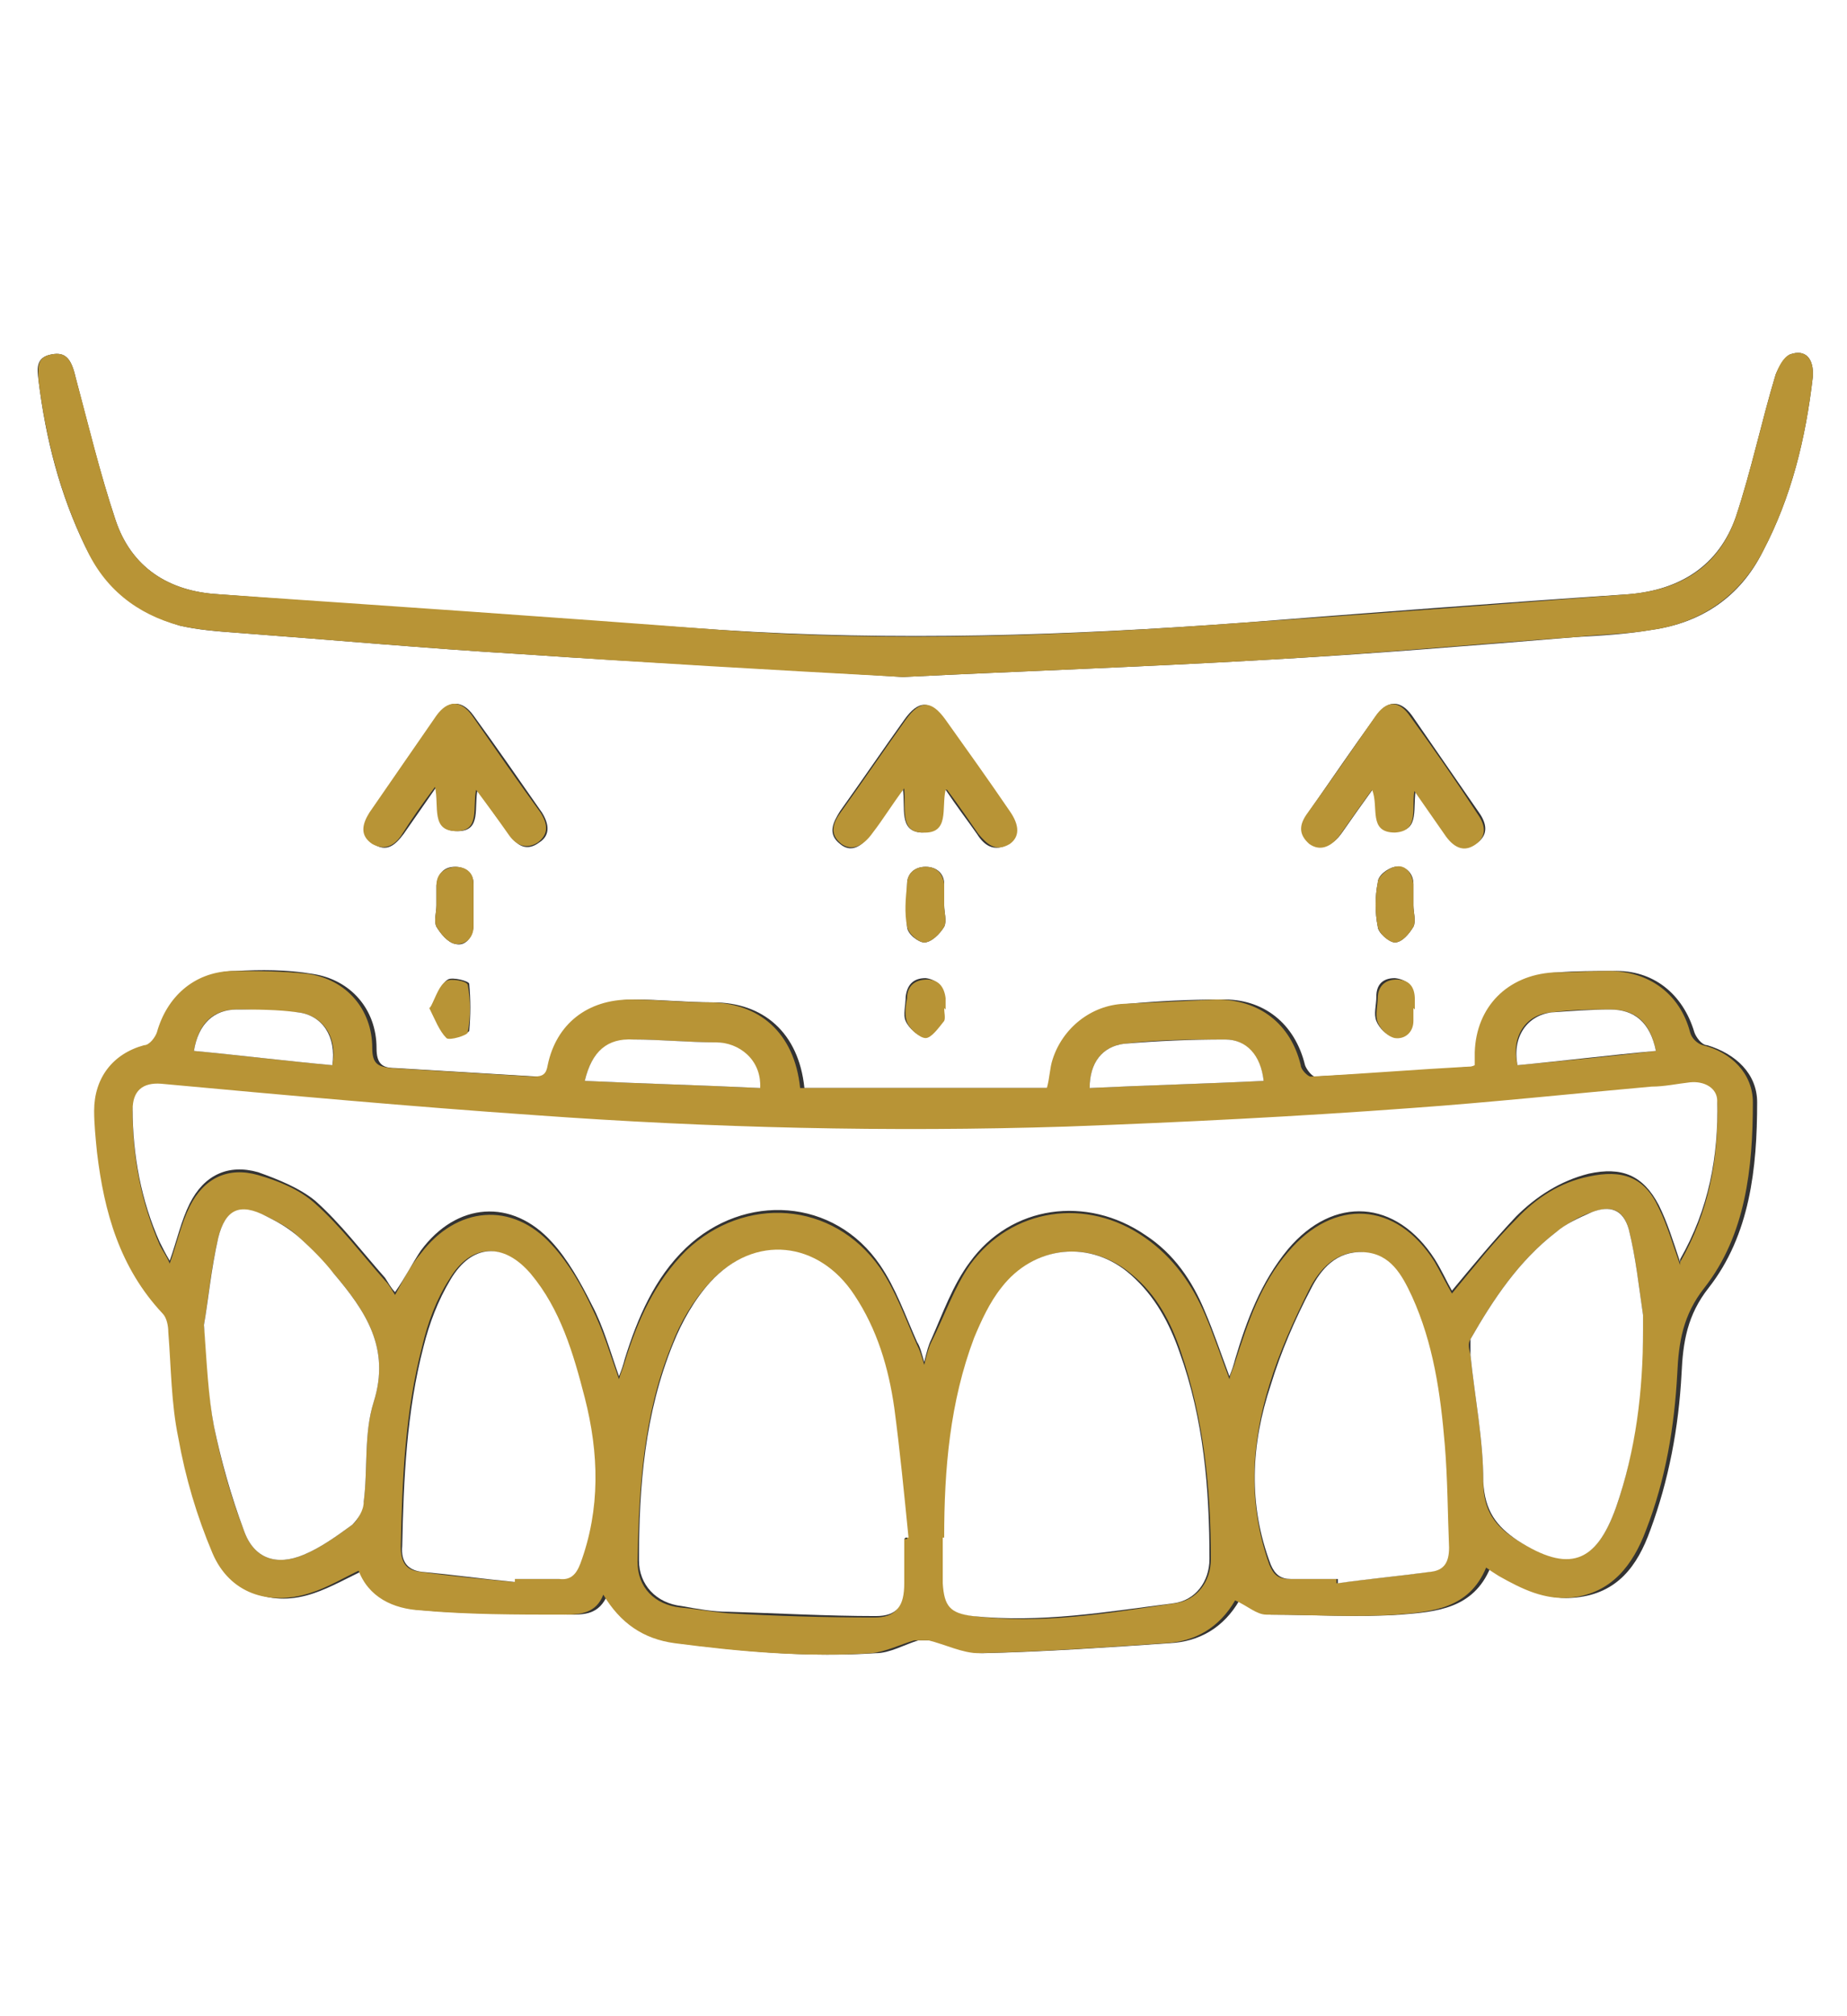
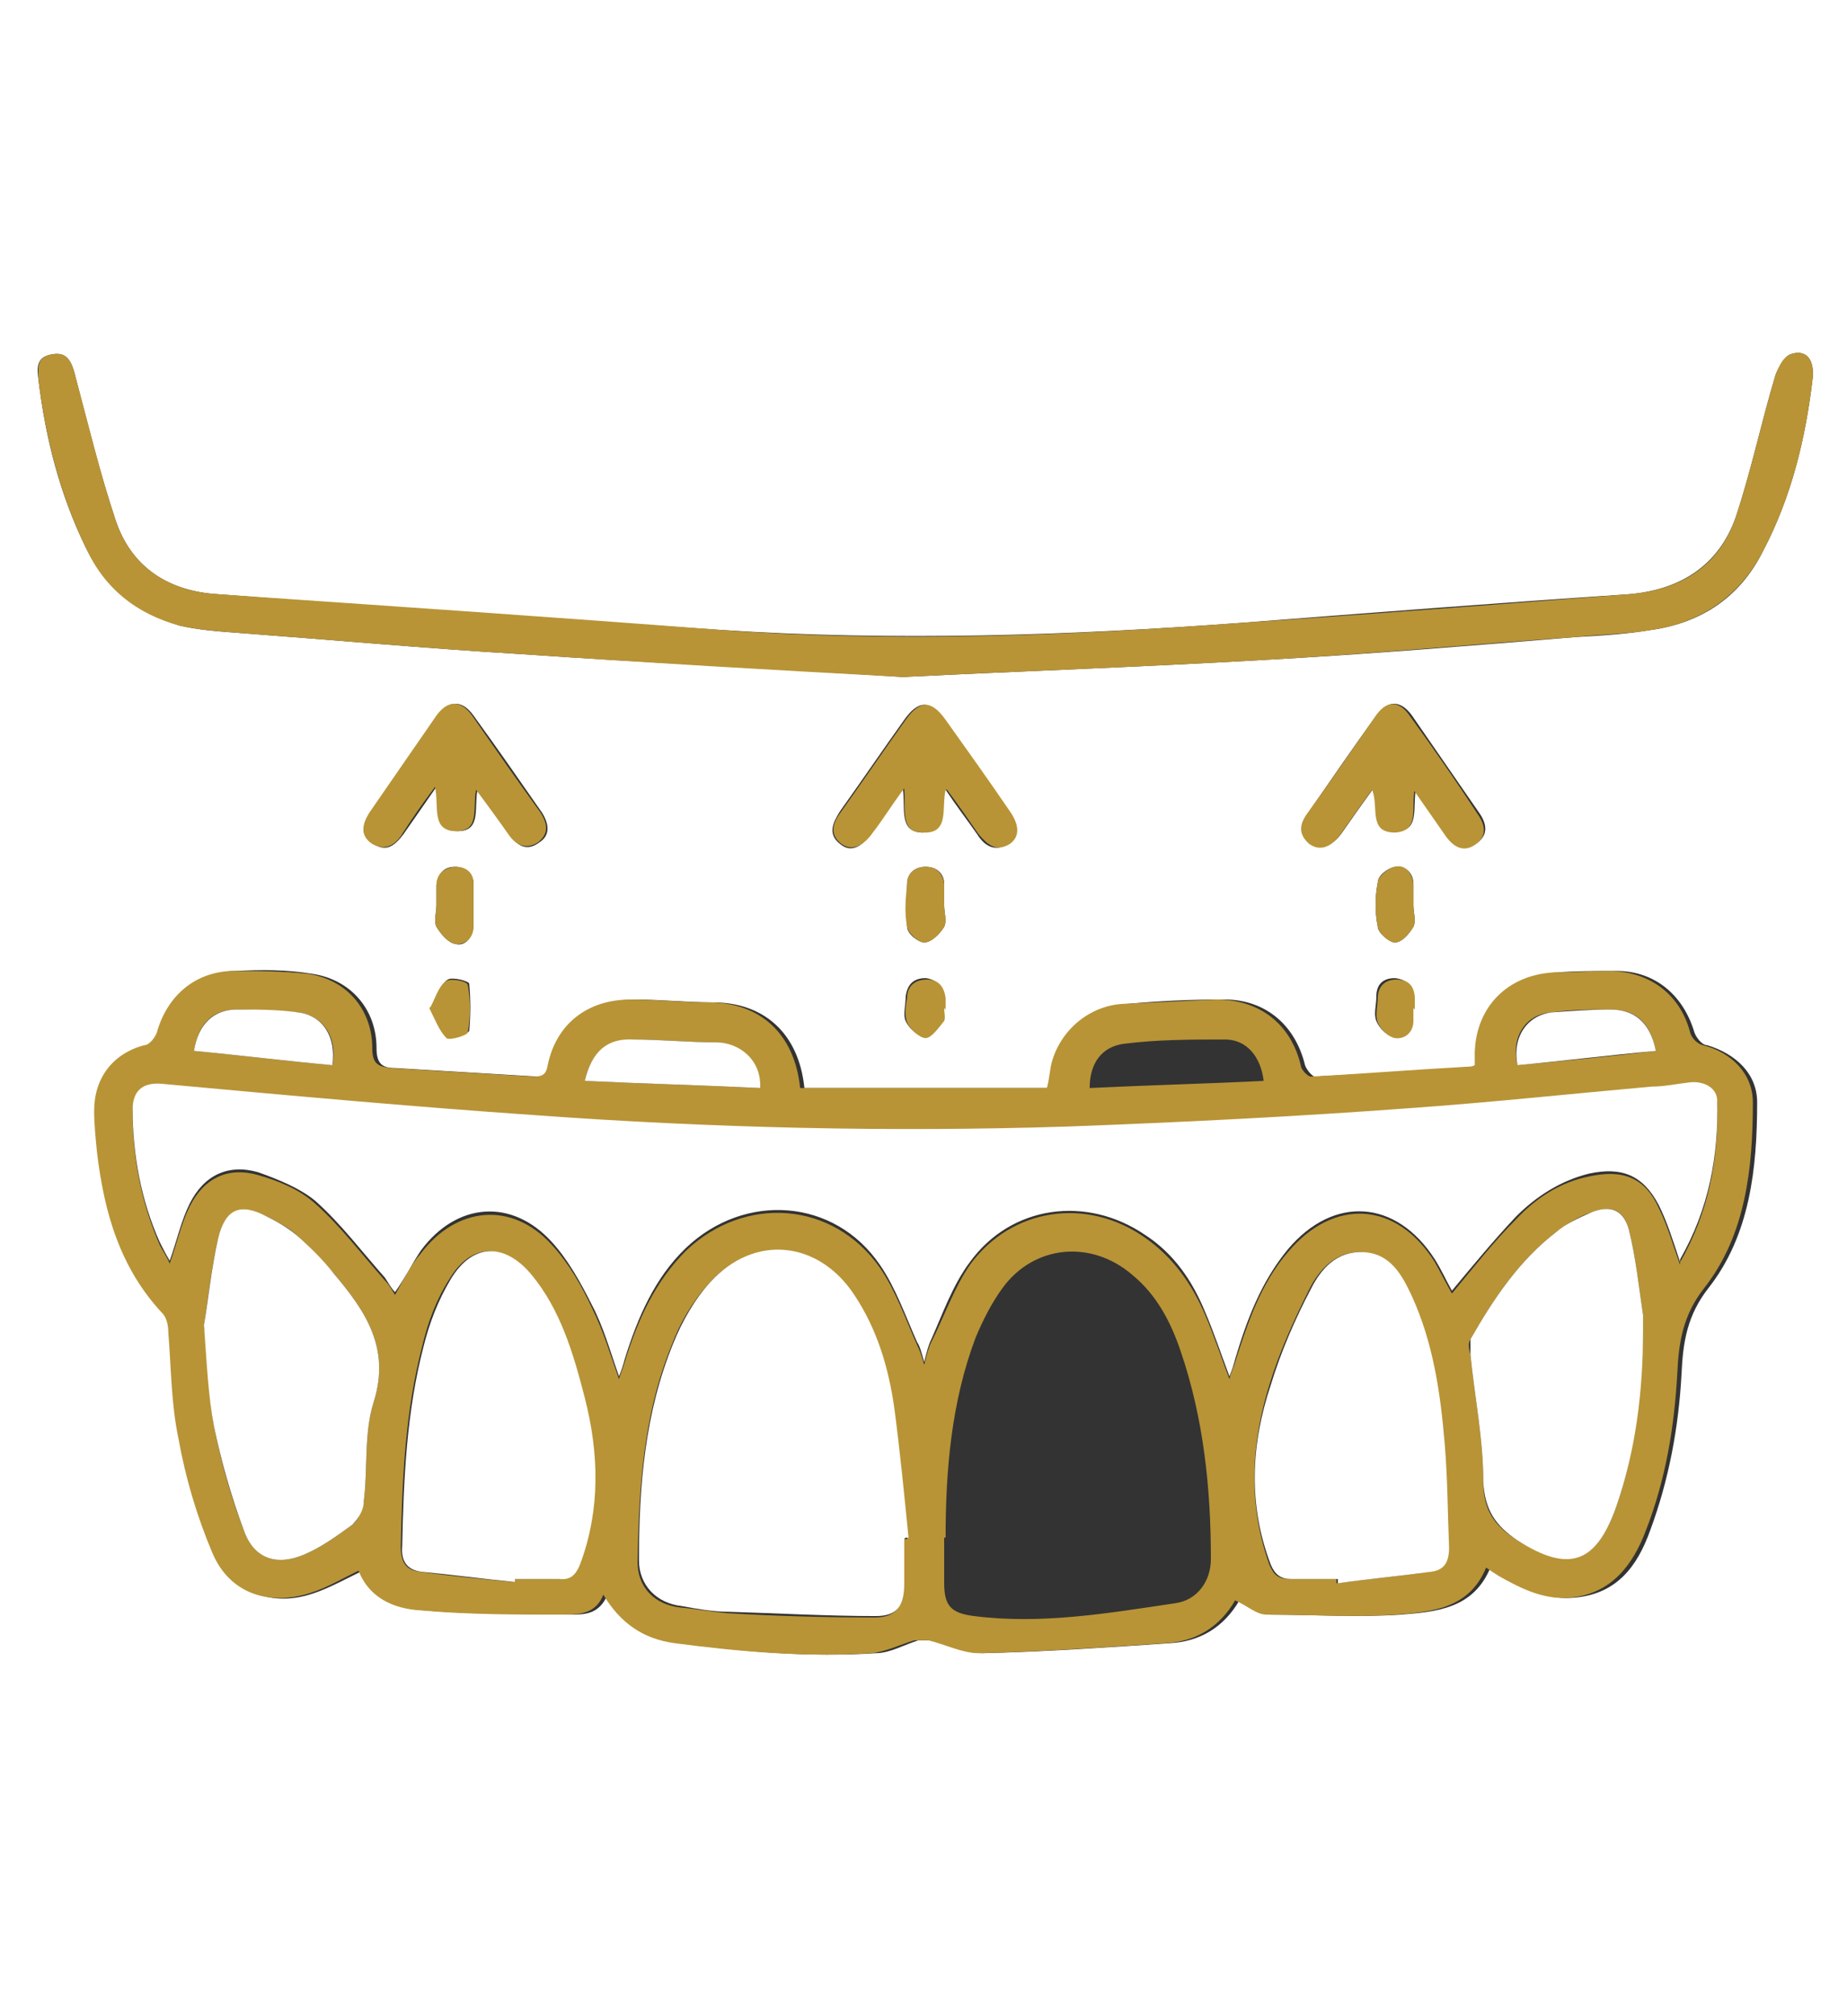
<svg xmlns="http://www.w3.org/2000/svg" version="1.1" viewBox="0 0 129.5 97.8" width="110px" height="120px">
  <rect x="0" y="0" width="129.5" height="97.8" fill="#333333" stroke="none" />
  <defs>
    <style>
      .cls-1 {
        fill: #fff;
      }

      .cls-2 {
        fill: #b89436;
      }
    </style>
  </defs>
  <g>
    <g id="Layer_1">
      <g>
        <path class="cls-1" d="M-6.3,119.6V-22.4h142V119.6H-6.3ZM25.4,88.2c.7,2.1,2.5,2.8,4.4,2.9,3.4.3,6.7.2,10.1.3,1.1,0,2.1,0,2.7-1.4,1.2,2.1,2.8,3.1,5,3.4,4.6.6,9.2,1,13.8.7,1,0,2-.6,3-.9.3,0,.7,0,1,0,1.2.3,2.3.9,3.5.9,4.4-.1,8.7-.4,13.1-.7,2.1-.1,3.8-1.1,4.9-3,0-.1.2-.2,0,0,.8.4,1.5.9,2.2,1,3,0,6.1.2,9.1,0,2.5-.2,5.1-.4,6.3-3.3.4.2.6.4.9.6,1.6,1,3.2,1.7,5.1,1.5,2.9-.3,4.3-2.2,5.2-4.7,1.3-3.5,2-7.2,2.2-11,.1-2.2.4-4.1,1.9-6,2.9-3.7,3.4-8.4,3.4-13,0-2-1.5-3.4-3.5-4-.4,0-.8-.6-.9-.9-.8-2.7-2.9-4.4-5.7-4.3-1.3,0-2.6,0-3.9.1-3.2.2-5.4,2.4-5.5,5.6,0,.3,0,.6,0,.9-.2,0-.3.1-.4.1-3.7.3-7.4.5-11.1.7-.2,0-.6-.5-.7-.8-.7-2.9-2.9-4.7-5.9-4.6-2.2,0-4.3.1-6.5.3-2.3.1-4.3,1.7-5,3.9-.2.6-.3,1.3-.4,2h-17.3c-.4-3.9-2.9-6-6.4-6-1.8,0-3.7-.2-5.5-.2-2.9,0-5.1,1.7-5.8,4.6-.1.6-.3.8-1,.8-3.3-.2-6.7-.4-10-.6-.9,0-1.3-.3-1.3-1.4,0-2.7-1.8-4.8-4.5-5.2-1.8-.3-3.6-.3-5.4-.2-2.5,0-4.4,1.8-5.2,4.3-.1.4-.5.8-.9.9-2.2.6-3.6,2.3-3.5,4.6,0,1,0,2,.2,2.9.5,4.2,1.6,8.1,4.6,11.3.3.3.4.8.4,1.3.2,2.5.2,5,.7,7.4.6,2.8,1.3,5.5,2.4,8.1,1.2,2.8,3.9,3.8,6.8,2.8,1.2-.4,2.4-1.1,3.7-1.7ZM63.3,25.7c8.1-.4,16.7-.7,25.4-1.2,7.3-.4,14.5-1,21.8-1.6,1.8-.1,3.5-.2,5.3-.5,3.5-.5,6.2-2.3,7.8-5.5,2-3.8,3-7.9,3.5-12.2.1-1.3-.5-2-1.6-1.6-.4.2-.8.9-1,1.4-1,3.3-1.7,6.7-2.8,10-1.2,3.4-3.9,5.1-7.5,5.4-9,.6-18.1,1.3-27.1,2-12.2.9-24.4,1.3-36.6.5-11.7-.8-23.5-1.6-35.2-2.5-3.5-.2-6.1-1.9-7.2-5.2-1.1-3.3-1.9-6.6-2.8-10-.3-1.3-.7-1.8-1.7-1.6-1.1.2-1,1-.9,1.8.5,4.1,1.5,8,3.3,11.7,1.4,2.8,3.6,4.6,6.6,5.5,1.3.3,2.6.4,4,.5,6.7.5,13.3,1.1,20,1.5,8.7.6,17.4,1,26.7,1.6ZM66.3,33.6c.8,1.2,1.5,2.1,2.2,3.1.5.8,1.2,1.3,2.2.7.7-.4.7-1.3,0-2.3-1.5-2.1-3-4.3-4.5-6.4-1-1.4-1.8-1.4-2.8,0-1.5,2.1-3,4.3-4.5,6.4-.5.8-.9,1.6,0,2.3.7.6,1.5.3,2.2-.8.7-1,1.4-1.9,2.2-3.1.2,1.4-.3,3,1.3,3.1,1.8,0,1.3-1.7,1.6-3ZM33.4,33.5c.9,1.3,1.6,2.3,2.4,3.3.5.8,1.2,1.1,2,.5.8-.5.7-1.3.2-2.1-1.6-2.3-3.2-4.6-4.8-6.8-.8-1.1-1.7-1.1-2.5,0-1.6,2.2-3.2,4.5-4.7,6.8-.5.8-.7,1.6.2,2.2.9.6,1.5.1,2.1-.7.7-1,1.4-2,2.3-3.3.3,1.4-.4,3.1,1.5,3.1,1.7,0,1.1-1.7,1.4-3ZM99.2,33.5c.9,1.3,1.6,2.3,2.3,3.3.5.8,1.3,1.1,2.1.5.8-.6.6-1.4.1-2.1-1.6-2.3-3.1-4.5-4.7-6.8-.8-1.1-1.7-1.1-2.5,0-1.6,2.2-3.1,4.4-4.7,6.7-.5.8-.7,1.5.1,2.2.7.5,1.5.3,2.2-.7.7-1,1.4-2,2.2-3.1.4,1.2-.3,3,1.6,3,1.7,0,1.1-1.7,1.4-3.1ZM66.2,41.7s0,0,0,0c0-.5,0-1,0-1.5,0-.7-.5-1.2-1.3-1.2-.8,0-1.3.5-1.3,1.2,0,1-.1,2.1,0,3,0,.5.8,1.1,1.2,1.1.5,0,1.1-.6,1.4-1.1.2-.4,0-1,0-1.5ZM30.6,41.7c0,.5-.2,1.1,0,1.5.3.5.8,1.1,1.3,1.2.7.2,1.2-.4,1.3-1.2,0-1,0-2,0-3,0-.8-.6-1.2-1.3-1.2-.8,0-1.2.5-1.3,1.3,0,.5,0,.9,0,1.4ZM99.1,41.7c0-.5,0-1,0-1.5,0-.8-.6-1.3-1.3-1.2-.5.1-1.2.6-1.2,1.1-.2,1-.2,2.1,0,3.1,0,.4.8,1.1,1.2,1.1.5,0,1-.6,1.3-1.1.2-.4,0-1,0-1.5ZM66.2,48.9c0-.3,0-.6,0-.8-.1-.7-.5-1.2-1.3-1.3-.9,0-1.3.5-1.4,1.3,0,.6-.2,1.3,0,1.7.2.5.9,1.1,1.3,1.1.4,0,.9-.7,1.3-1.2.2-.2,0-.6,0-.9ZM30.2,48.8c.4.8.7,1.6,1.2,2.1.2.2,1.4-.2,1.5-.4.1-1.1.1-2.2,0-3.3,0-.2-1.2-.5-1.5-.3-.5.3-.7,1.1-1.1,1.8ZM99.1,48.9h0c0-.2,0-.5,0-.7,0-.8-.4-1.3-1.3-1.4-.9,0-1.3.5-1.3,1.3,0,.6-.2,1.2,0,1.7.2.5.7,1,1.2,1.1.7.2,1.2-.4,1.3-1.2,0-.3,0-.6,0-.9Z" />
        <path class="cls-2" d="M25.4,88.2c-1.3.6-2.4,1.3-3.7,1.7-2.9.9-5.6,0-6.8-2.8-1.1-2.6-1.9-5.3-2.4-8.1-.5-2.4-.5-4.9-.7-7.4,0-.4-.1-1-.4-1.3-3-3.2-4.1-7.1-4.6-11.3-.1-1-.2-2-.2-2.9,0-2.3,1.3-4,3.5-4.6.4,0,.8-.6.9-.9.7-2.5,2.6-4.2,5.2-4.3,1.8,0,3.6,0,5.4.2,2.7.4,4.5,2.5,4.5,5.2,0,1.1.4,1.3,1.3,1.4,3.3.2,6.7.4,10,.6.7,0,.9-.2,1-.8.6-2.9,2.8-4.6,5.8-4.6,1.8,0,3.7.2,5.5.2,3.5,0,6,2.1,6.4,6h17.3c.2-.7.2-1.4.4-2,.7-2.2,2.7-3.8,5-3.9,2.2-.1,4.3-.2,6.5-.3,3,0,5.2,1.7,5.9,4.6,0,.3.5.8.7.8,3.7-.2,7.4-.5,11.1-.7.1,0,.2,0,.4-.1,0-.3,0-.6,0-.9.1-3.2,2.3-5.4,5.5-5.6,1.3,0,2.6-.1,3.9-.1,2.8,0,5,1.6,5.7,4.3.1.4.5.8.9.9,2,.5,3.5,2,3.5,4,0,4.6-.5,9.3-3.4,13-1.5,1.9-1.8,3.8-1.9,6-.2,3.7-.8,7.4-2.2,11-.9,2.4-2.4,4.4-5.2,4.7-1.9.2-3.5-.6-5.1-1.5-.3-.2-.5-.3-.9-.6-1.2,2.9-3.8,3.1-6.3,3.3-3,.2-6.1,0-9.1,0-.7,0-1.3-.6-2.2-1,.1-.1,0,0,0,0-1.1,1.9-2.8,2.9-4.9,3-4.4.3-8.7.6-13.1.7-1.1,0-2.3-.6-3.5-.9-.3,0-.7,0-1,0-1,.3-2,.8-3,.9-4.6.3-9.2-.1-13.8-.7-2.2-.3-3.8-1.4-5-3.4-.5,1.3-1.6,1.4-2.7,1.4-3.4,0-6.8,0-10.1-.3-1.9-.1-3.7-.9-4.4-2.9ZM117.8,66.7c2-3.5,2.7-7.2,2.6-11.1,0-.9-.9-1.4-1.9-1.3-.9.1-1.8.3-2.7.3-5.6.5-11.2,1.1-16.8,1.5-8,.5-16.1,1-24.2,1.3-12.4.4-24.9,0-37.3-.8-8.7-.6-17.5-1.5-26.2-2.2-1.3-.1-2,.5-2,1.8,0,3.2.6,6.3,1.9,9.3.2.4.5.8.7,1.3.5-1.4.8-2.8,1.4-4,1-2,2.7-2.8,4.8-2.2,1.4.4,2.9,1,4,2,1.8,1.6,3.3,3.6,4.9,5.4.3.3.5.7.7,1,.6-1.1,1.1-2.1,1.8-2.9,2.5-3.3,6.4-3.7,9.2-.6,1.2,1.3,2.1,2.9,2.8,4.4.8,1.6,1.3,3.3,1.9,5,.1-.4.3-.8.4-1.2.9-2.9,2.1-5.6,4.3-7.8,4.1-3.9,10.3-3.5,13.6,1.2,1.1,1.6,1.8,3.6,2.6,5.4.2.4.3.7.5,1.4.2-.8.3-1.2.5-1.6.9-1.8,1.6-3.8,2.7-5.4,2.9-4,8.2-4.8,12.3-1.9,2,1.4,3.3,3.3,4.2,5.4.6,1.4,1.1,2.9,1.7,4.5.1-.5.3-.8.4-1.2.9-2.8,1.8-5.5,3.7-7.7,3.2-3.8,7.6-3.6,10.3.7.4.7.8,1.5,1.2,2.2,1.5-1.8,2.9-3.6,4.5-5.2,1.4-1.5,3.1-2.6,5.1-3,2.3-.5,3.9,0,4.9,2.2.6,1.2,1,2.6,1.5,4ZM63.4,86.1c0,0,.1,0,.2,0-.3-3-.5-6.1-1-9.1-.4-2.8-1.2-5.5-2.8-7.9-2.5-3.8-7.1-4.3-10.1-.9-1.1,1.2-2,2.7-2.6,4.3-2,4.9-2.3,10-2.4,15.2,0,1.8,1.2,3,3,3.2,1.1.1,2.2.3,3.3.4,3.4.2,6.9.3,10.3.3,1.5,0,2-.7,2-2.3,0-1,0-2,0-3.1ZM66.2,86c0,.4,0,.7,0,1.1,0,.7,0,1.4,0,2.1,0,1.6.5,2.1,2.1,2.3,4.7.6,9.4-.2,14.1-.9,1.5-.2,2.5-1.5,2.5-3.1,0-4.9-.5-9.8-2.1-14.5-.7-2.1-1.7-4-3.4-5.4-2.9-2.5-6.9-2.1-9.1.9-.8,1.1-1.4,2.3-1.9,3.5-1.7,4.5-2.1,9.3-2.1,14ZM36,89.1v-.2c1,0,2.1,0,3.1,0,.8,0,1.2-.3,1.5-1.1,1.4-3.8,1.3-7.7.3-11.6-.8-3.1-1.7-6.2-3.8-8.7-1.9-2.2-4.1-2.1-5.6.4-.9,1.4-1.5,3-1.9,4.7-1.2,4.6-1.4,9.3-1.5,14,0,1.2.4,1.7,1.4,1.8,2.1.3,4.3.5,6.4.7ZM93.7,88.9c0,0,0,.2,0,.3,2.2-.3,4.4-.5,6.5-.8.9-.1,1.4-.6,1.3-1.7-.2-2.4-.1-4.8-.3-7.2-.3-3.6-.8-7.1-2.3-10.4-.7-1.5-1.5-2.9-3.4-3.1-1.8-.1-3,1.2-3.7,2.6-1.1,2.2-2.1,4.4-2.8,6.7-1.3,4.2-1.5,8.4,0,12.6.3.7.6,1,1.4,1,1.1,0,2.1,0,3.2,0ZM115.2,71.5c0-.4,0-.7,0-1.1-.3-2-.5-4-1-6-.4-1.4-1.2-1.7-2.6-1.2-.9.3-1.7.8-2.5,1.4-2.6,2-4.4,4.7-6,7.5-.2.3-.1.7,0,1.1.3,3,.9,5.9.9,8.9,0,2,.8,3.1,2.4,4.1,3.6,2.2,5.5,1.6,6.9-2.3,1.4-4,1.8-8.2,1.9-12.4ZM14.3,71.1c.3,2.7.3,4.9.7,7.1.5,2.5,1.2,5,2.1,7.3.7,2,2.3,2.5,4.2,1.7,1.2-.5,2.3-1.3,3.4-2.1.4-.3.7-1,.8-1.6.3-2.3,0-4.8.7-7,1.2-3.8-.6-6.4-2.8-9-.8-.9-1.6-1.8-2.5-2.6-.6-.6-1.4-1-2.2-1.4-1.9-.9-2.9-.5-3.4,1.5-.5,2.1-.7,4.3-1,6.1ZM41,54c4.2.2,8.2.3,12.3.5,0-2-1.5-3.1-3.1-3.2-1.9,0-3.9-.2-5.8-.2-1.8,0-2.9.8-3.4,2.9ZM76.4,54.5c4.1-.2,8.2-.3,12.2-.5-.2-1.7-1.2-2.9-2.7-2.9-2.4,0-4.7,0-7.1.3-1.5.2-2.4,1.3-2.4,3.1ZM23.3,52.9c.4-2-.7-3.5-2.4-3.7-1.4-.1-2.9-.2-4.3-.2-1.7,0-2.7,1-3,2.9,3.2.3,6.4.7,9.7,1ZM116.1,51.9c-.4-2-1.4-2.9-3.2-2.9-1.4,0-2.7,0-4.1.2-1.8.1-2.9,1.7-2.4,3.7,3.2-.3,6.4-.6,9.7-1Z" />
        <path class="cls-2" d="M63.3,25.7c-9.3-.5-18-1-26.7-1.6-6.7-.4-13.3-1-20-1.5-1.3-.1-2.7-.2-4-.5-3-.8-5.3-2.6-6.6-5.5-1.8-3.7-2.8-7.7-3.3-11.7,0-.8-.2-1.6.9-1.8,1-.2,1.4.3,1.7,1.6.9,3.3,1.7,6.7,2.8,10,1.1,3.3,3.7,5,7.2,5.2,11.7.8,23.5,1.6,35.2,2.5,12.2.9,24.4.4,36.6-.5,9-.6,18.1-1.3,27.1-2,3.6-.3,6.3-1.9,7.5-5.4,1.1-3.3,1.8-6.7,2.8-10,.2-.5.5-1.2,1-1.4,1.1-.4,1.7.3,1.6,1.6-.5,4.3-1.5,8.4-3.5,12.2-1.6,3.1-4.3,5-7.8,5.5-1.7.3-3.5.3-5.3.5-7.3.5-14.5,1.2-21.8,1.6-8.6.5-17.3.8-25.4,1.2Z" />
        <path class="cls-2" d="M66.3,33.6c-.3,1.3.3,3.1-1.6,3-1.6,0-1.2-1.6-1.3-3.1-.9,1.2-1.5,2.2-2.2,3.1-.7,1-1.5,1.3-2.2.8-.9-.7-.6-1.5,0-2.3,1.5-2.1,3-4.3,4.5-6.4,1-1.4,1.8-1.4,2.8,0,1.5,2.1,3,4.2,4.5,6.4.7,1,.7,1.8,0,2.3-1,.6-1.6,0-2.2-.7-.7-1-1.3-1.9-2.2-3.1Z" />
        <path class="cls-2" d="M33.4,33.5c-.3,1.3.3,3-1.4,3-1.8,0-1.2-1.7-1.5-3.1-.9,1.2-1.6,2.2-2.3,3.3-.5.8-1.2,1.2-2.1.7-.9-.6-.7-1.4-.2-2.2,1.6-2.3,3.1-4.5,4.7-6.8.8-1.1,1.7-1.1,2.5,0,1.6,2.3,3.2,4.6,4.8,6.8.5.8.6,1.5-.2,2.1-.8.5-1.5.2-2-.5-.7-1-1.5-2.1-2.4-3.3Z" />
        <path class="cls-2" d="M99.2,33.5c-.3,1.3.4,3-1.4,3.1-1.9,0-1.1-1.8-1.6-3-.8,1.1-1.5,2.1-2.2,3.1-.7,1-1.5,1.2-2.2.7-.8-.7-.7-1.4-.1-2.2,1.6-2.2,3.1-4.4,4.7-6.7.8-1.2,1.7-1.2,2.5,0,1.6,2.2,3.2,4.5,4.7,6.8.5.7.7,1.5-.1,2.1-.8.6-1.5.3-2.1-.5-.7-1-1.4-2-2.3-3.3Z" />
        <path class="cls-2" d="M66.2,41.7c0,.5.2,1.1,0,1.5-.3.5-.9,1.1-1.4,1.1-.4,0-1.1-.6-1.2-1.1-.2-1-.1-2,0-3,0-.7.5-1.2,1.3-1.2.8,0,1.2.5,1.3,1.2,0,.5,0,1,0,1.5,0,0,0,0,0,0Z" />
        <path class="cls-2" d="M30.6,41.7c0-.5,0-.9,0-1.4,0-.8.5-1.2,1.3-1.3.8,0,1.3.4,1.3,1.2,0,1,0,2,0,3,0,.8-.6,1.3-1.3,1.2-.5-.1-1-.7-1.3-1.2-.2-.4,0-1,0-1.5Z" />
        <path class="cls-2" d="M99.1,41.7c0,.5.2,1.1,0,1.5-.3.5-.8,1.1-1.3,1.1-.4,0-1.1-.6-1.2-1.1-.2-1-.2-2.1,0-3.1,0-.4.7-1,1.2-1.1.7-.2,1.2.4,1.3,1.2,0,.5,0,1,0,1.5Z" />
        <path class="cls-2" d="M66.2,48.9c0,.3.1.7,0,.9-.4.5-.9,1.2-1.3,1.2-.4,0-1.1-.6-1.3-1.1-.2-.5-.1-1.2,0-1.7,0-.8.5-1.3,1.4-1.3.8,0,1.2.5,1.3,1.3,0,.3,0,.5,0,.8Z" />
        <path class="cls-2" d="M30.2,48.8c.4-.8.6-1.5,1.1-1.8.3-.2,1.5,0,1.5.3.2,1.1.2,2.2,0,3.3,0,.2-1.3.6-1.5.4-.5-.5-.8-1.3-1.2-2.1Z" />
        <path class="cls-2" d="M99.1,48.9c0,.3,0,.6,0,.9,0,.8-.6,1.3-1.3,1.2-.5-.1-1-.6-1.2-1.1-.2-.5,0-1.2,0-1.7,0-.8.5-1.3,1.3-1.3.9,0,1.3.5,1.3,1.4,0,.2,0,.5,0,.7h0Z" />
        <path class="cls-1" d="M117.8,66.7c-.5-1.5-.9-2.8-1.5-4-1.1-2.1-2.6-2.7-4.9-2.2-2,.5-3.7,1.6-5.1,3-1.6,1.7-3,3.4-4.5,5.2-.4-.7-.7-1.4-1.2-2.2-2.7-4.2-7.1-4.5-10.3-.7-1.9,2.3-2.9,5-3.7,7.7-.1.4-.2.7-.4,1.2-.6-1.6-1.1-3.1-1.7-4.5-.9-2.2-2.2-4.1-4.2-5.4-4.1-2.8-9.4-2.1-12.3,1.9-1.2,1.6-1.9,3.6-2.7,5.4-.2.4-.3.8-.5,1.6-.2-.7-.3-1.1-.5-1.4-.8-1.8-1.5-3.8-2.6-5.4-3.2-4.7-9.5-5.1-13.6-1.2-2.2,2.1-3.4,4.9-4.3,7.8-.1.4-.2.7-.4,1.2-.6-1.7-1.1-3.5-1.9-5-.8-1.6-1.7-3.2-2.8-4.4-2.8-3.1-6.7-2.8-9.2.6-.6.9-1.1,1.9-1.8,2.9-.3-.3-.5-.7-.7-1-1.6-1.8-3.1-3.8-4.9-5.4-1.1-.9-2.6-1.5-4-2-2.1-.6-3.8.2-4.8,2.2-.6,1.2-.9,2.6-1.4,4-.3-.5-.5-.9-.7-1.3-1.3-2.9-1.9-6.1-1.9-9.3,0-1.3.7-1.9,2-1.8,8.7.8,17.5,1.6,26.2,2.2,12.4.9,24.8,1.2,37.3.8,8.1-.3,16.1-.7,24.2-1.3,5.6-.4,11.2-1,16.8-1.5.9,0,1.8-.2,2.7-.3,1-.1,1.9.4,1.9,1.3.1,3.9-.6,7.6-2.6,11.1Z" />
        <path class="cls-1" d="M63.4,86.1c0,1,0,2,0,3.1,0,1.6-.5,2.3-2,2.3-3.4,0-6.9-.2-10.3-.3-1.1,0-2.2-.2-3.3-.4-1.8-.2-3-1.5-3-3.2,0-5.2.4-10.3,2.4-15.2.6-1.5,1.5-3.1,2.6-4.3,3.1-3.4,7.6-2.9,10.1.9,1.6,2.4,2.4,5.1,2.8,7.9.4,3,.7,6.1,1,9.1,0,0-.1,0-.2,0Z" />
-         <path class="cls-1" d="M66.2,86c0-4.8.4-9.5,2.1-14,.5-1.2,1.1-2.5,1.9-3.5,2.3-3,6.3-3.4,9.1-.9,1.7,1.5,2.7,3.4,3.4,5.4,1.7,4.7,2.1,9.6,2.1,14.5,0,1.6-1,2.9-2.5,3.1-4.7.6-9.3,1.4-14.1.9-1.6-.2-2-.7-2.1-2.3,0-.7,0-1.4,0-2.1,0-.4,0-.7,0-1.1Z" />
+         <path class="cls-1" d="M66.2,86Z" />
        <path class="cls-1" d="M36,89.1c-2.1-.2-4.3-.5-6.4-.7-1-.1-1.5-.7-1.4-1.8.1-4.7.3-9.4,1.5-14,.4-1.6,1-3.2,1.9-4.7,1.5-2.5,3.7-2.6,5.6-.4,2.1,2.5,3,5.6,3.8,8.7,1,3.9,1.1,7.8-.3,11.6-.3.8-.7,1.2-1.5,1.1-1,0-2,0-3.1,0v.2Z" />
        <path class="cls-1" d="M93.7,88.9c-1.1,0-2.1,0-3.2,0-.7,0-1.1-.3-1.4-1-1.6-4.2-1.4-8.4,0-12.6.7-2.3,1.7-4.6,2.8-6.7.7-1.4,1.8-2.7,3.7-2.6,1.9.1,2.7,1.6,3.4,3.1,1.5,3.3,2,6.8,2.3,10.4.2,2.4.2,4.8.3,7.2,0,1.1-.4,1.6-1.3,1.7-2.2.3-4.4.5-6.5.8,0,0,0-.2,0-.3Z" />
        <path class="cls-1" d="M115.2,71.5c0,4.2-.5,8.4-1.9,12.4-1.4,3.9-3.3,4.6-6.9,2.3-1.5-1-2.3-2.1-2.4-4.1,0-3-.6-5.9-.9-8.9,0-.4,0-.8,0-1.1,1.6-2.8,3.4-5.5,6-7.5.7-.6,1.6-1,2.5-1.4,1.3-.5,2.2-.2,2.6,1.2.5,2,.7,4,1,6,0,.3,0,.7,0,1.1Z" />
        <path class="cls-1" d="M14.3,71.1c.3-1.7.5-3.9,1-6.1.5-2,1.5-2.5,3.4-1.5.8.4,1.5.8,2.2,1.4.9.8,1.8,1.7,2.5,2.6,2.2,2.6,4,5.2,2.8,9-.7,2.2-.4,4.7-.7,7,0,.6-.4,1.2-.8,1.6-1.1.8-2.2,1.6-3.4,2.1-1.9.8-3.5.3-4.2-1.7-.9-2.4-1.6-4.9-2.1-7.3-.4-2.1-.5-4.4-.7-7.1Z" />
        <path class="cls-1" d="M41,54c.5-2.1,1.6-3,3.4-2.9,1.9,0,3.9.2,5.8.2,1.6,0,3.2,1.2,3.1,3.2-4.1-.2-8.1-.3-12.3-.5Z" />
-         <path class="cls-1" d="M76.4,54.5c0-1.8.9-2.9,2.4-3.1,2.3-.2,4.7-.3,7.1-.3,1.5,0,2.5,1.1,2.7,2.9-4,.2-8.1.3-12.2.5Z" />
        <path class="cls-1" d="M23.3,52.9c-3.3-.3-6.5-.7-9.7-1,.3-1.9,1.4-2.9,3-2.9,1.4,0,2.9,0,4.3.2,1.7.2,2.7,1.7,2.4,3.7Z" />
        <path class="cls-1" d="M116.1,51.9c-3.3.3-6.5.7-9.7,1-.4-2,.7-3.5,2.4-3.7,1.4-.1,2.7-.2,4.1-.2,1.7,0,2.8.9,3.2,2.9Z" />
      </g>
    </g>
  </g>
</svg>